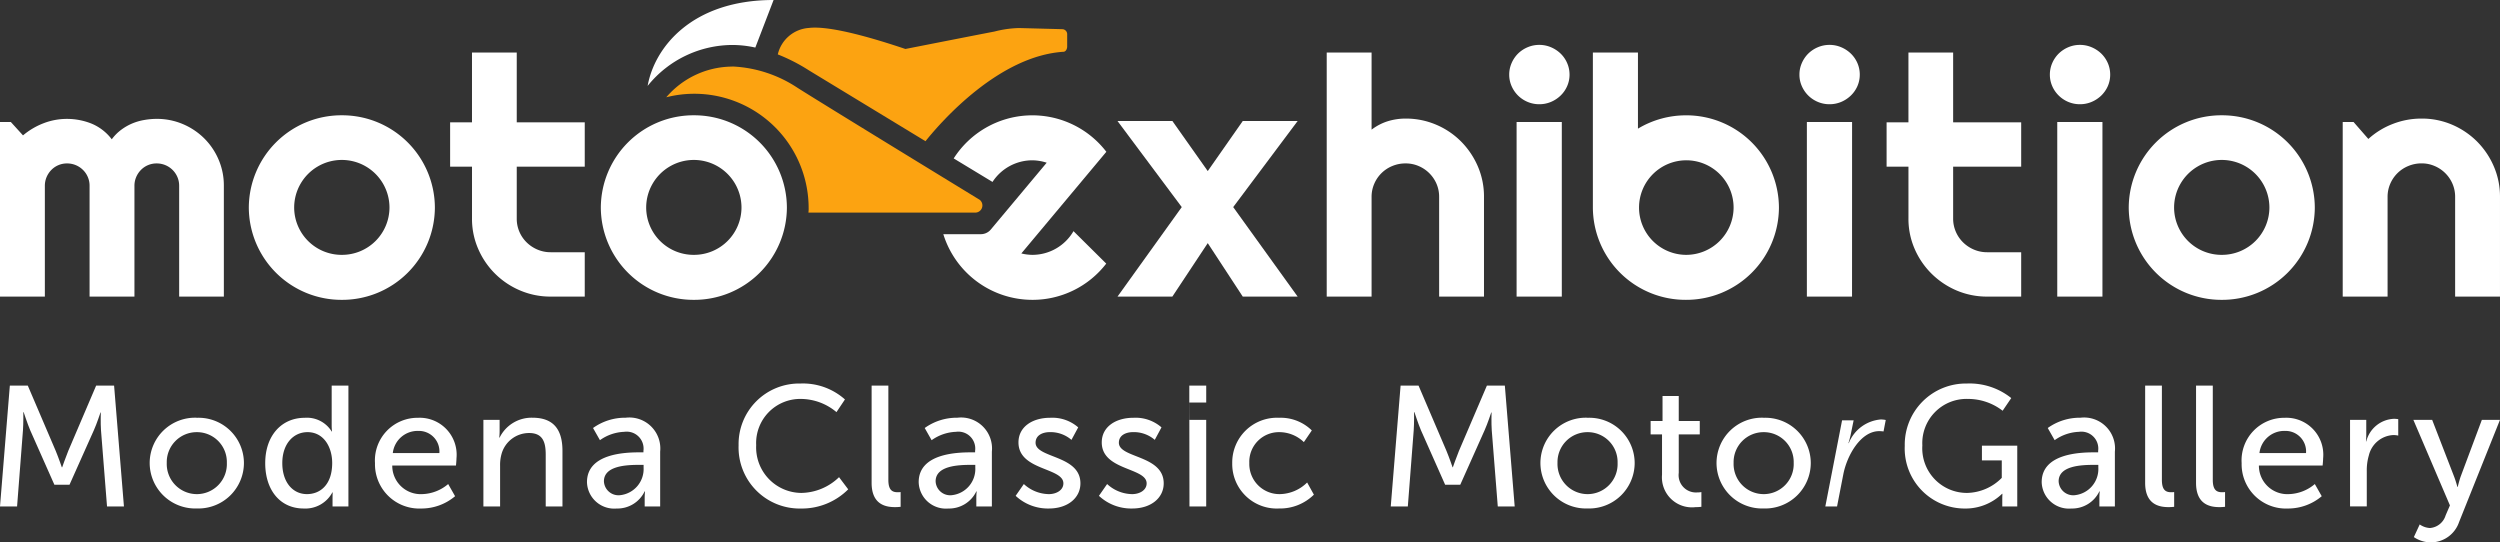
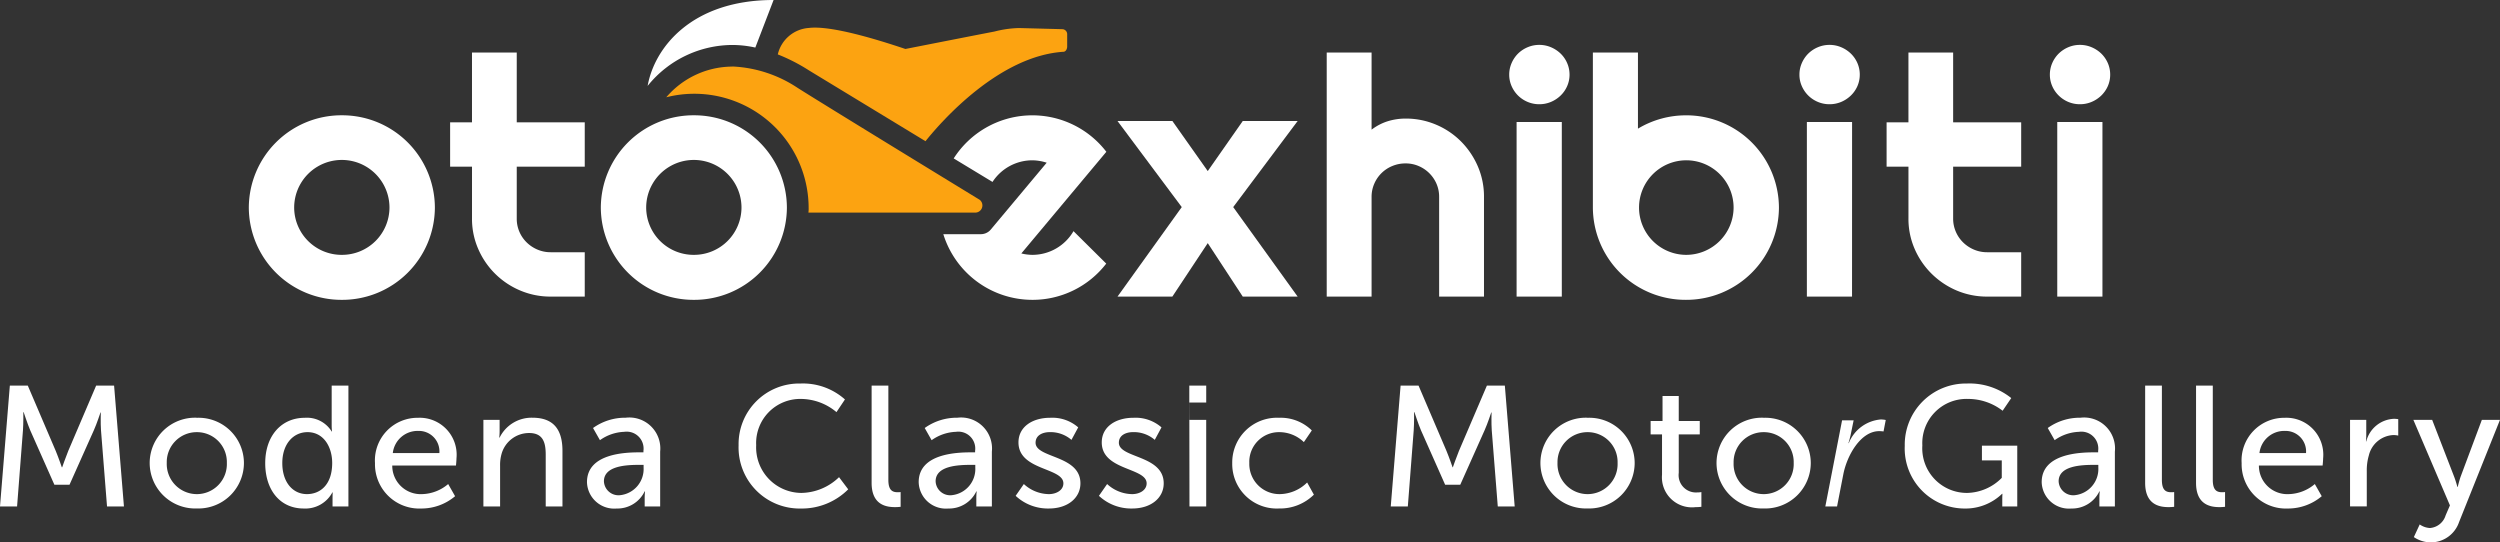
<svg xmlns="http://www.w3.org/2000/svg" width="226" height="49.034" viewBox="0 0 226 49.034">
  <rect x="0" y="0" width="226" height="49.034" fill="#333333" stroke="none" />
  <defs>
    <clipPath id="clip-path">
      <path id="Tracciato_29" data-name="Tracciato 29" d="M0,25.725H226V-23.309H0Z" transform="translate(0 23.309)" fill="#fff" />
    </clipPath>
  </defs>
  <g id="Raggruppa_227" data-name="Raggruppa 227" transform="translate(0 23.309)">
    <g id="Raggruppa_32" data-name="Raggruppa 32" transform="translate(0 -23.309)" clip-path="url(#clip-path)">
      <g id="Raggruppa_21" data-name="Raggruppa 21" transform="translate(0 34.857)">
        <path id="Tracciato_18" data-name="Tracciato 18" d="M.467,0H2.089L4.617,5.911c.25.6.547,1.47.547,1.47H5.2s.3-.867.545-1.47L8.269,0H9.891l.89,10.926H9.252L8.707,4.039C8.661,3.374,8.69,2.43,8.69,2.43H8.661s-.328,1.006-.6,1.609l-2.2,4.923H4.493L2.308,4.039C2.059,3.452,1.716,2.4,1.716,2.4H1.685s.015.976-.032,1.641l-.532,6.887H-.423Z" transform="translate(0.423)" fill="#fff" />
      </g>
      <g id="Raggruppa_22" data-name="Raggruppa 22" transform="translate(13.531 37.767)">
        <path id="Tracciato_19" data-name="Tracciato 19" d="M2.235,3.621A2.716,2.716,0,0,0,4.951.8,2.7,2.7,0,0,0,2.235-1.981,2.708,2.708,0,0,0-.481.8,2.725,2.725,0,0,0,2.235,3.621m0-6.9A4.1,4.1,0,0,1,6.495.8a4.119,4.119,0,0,1-4.26,4.117A4.119,4.119,0,0,1-2.025.8a4.1,4.1,0,0,1,4.26-4.085" transform="translate(2.025 3.281)" fill="#fff" />
      </g>
      <g id="Raggruppa_23" data-name="Raggruppa 23" transform="translate(23.976 34.857)">
        <path id="Tracciato_20" data-name="Tracciato 20" d="M1.981,5.147c1.17,0,2.278-.82,2.278-2.817,0-1.393-.734-2.785-2.232-2.785C.78-.455-.251.568-.251,2.347c0,1.7.921,2.8,2.232,2.8m-.2-6.9A2.635,2.635,0,0,1,4.213-.516h.032a4.391,4.391,0,0,1-.032-.528v-3.62H5.726V6.262H4.291V5.52c0-.309.015-.526.015-.526H4.274a2.765,2.765,0,0,1-2.59,1.454c-2.137,0-3.479-1.67-3.479-4.1,0-2.493,1.481-4.1,3.572-4.1" transform="translate(1.795 4.664)" fill="#fff" />
      </g>
      <g id="Raggruppa_24" data-name="Raggruppa 24" transform="translate(33.899 37.766)">
        <path id="Tracciato_21" data-name="Tracciato 21" d="M3.054,1.673a1.855,1.855,0,0,0-1.9-2,2.256,2.256,0,0,0-2.31,2ZM1.182-1.516A3.343,3.343,0,0,1,4.6,2.153c0,.2-.046.65-.046.65H-1.206A2.57,2.57,0,0,0,1.51,5.386a3.78,3.78,0,0,0,2.339-.911l.625,1.1A4.716,4.716,0,0,1,1.415,6.688a4.005,4.005,0,0,1-4.182-4.1,3.854,3.854,0,0,1,3.949-4.1" transform="translate(2.767 1.516)" fill="#fff" />
      </g>
      <g id="Raggruppa_25" data-name="Raggruppa 25" transform="translate(43.699 37.765)">
        <path id="Tracciato_22" data-name="Tracciato 22" d="M0,.1H1.466V1.135a5.383,5.383,0,0,1-.032.572h.032a3.219,3.219,0,0,1,2.966-1.8c1.858,0,2.716,1.008,2.716,3V7.93H5.634V3.256c0-1.1-.234-1.965-1.5-1.965a2.583,2.583,0,0,0-2.5,1.919,3.637,3.637,0,0,0-.124,1.052V7.93H0Z" transform="translate(0 0.089)" fill="#fff" />
      </g>
      <g id="Raggruppa_26" data-name="Raggruppa 26" transform="translate(53.063 37.766)">
        <path id="Tracciato_23" data-name="Tracciato 23" d="M1.58,3.671A2.379,2.379,0,0,0,3.686,1.178V.932H3.3C2.157.932.1,1.007.1,2.417A1.319,1.319,0,0,0,1.58,3.671M3.329-.2h.343V-.339A1.529,1.529,0,0,0,1.938-2.055,4.022,4.022,0,0,0-.26-1.3L-.885-2.4a4.97,4.97,0,0,1,2.949-.93A2.8,2.8,0,0,1,5.184-.261V4.693h-1.4V3.948a5.757,5.757,0,0,1,.032-.618H3.781A2.73,2.73,0,0,1,1.252,4.878,2.463,2.463,0,0,1-1.432,2.495C-1.432-.091,2-.2,3.329-.2" transform="translate(1.432 3.326)" fill="#fff" />
      </g>
      <g id="Raggruppa_27" data-name="Raggruppa 27" transform="translate(66.769 34.671)">
        <path id="Tracciato_24" data-name="Tracciato 24" d="M2.939,0A5.7,5.7,0,0,1,6.951,1.439L6.185,2.585A5.042,5.042,0,0,0,3,1.393a3.987,3.987,0,0,0-4.073,4.18A4.114,4.114,0,0,0,3.017,9.889a5,5,0,0,0,3.4-1.424l.829,1.1A5.93,5.93,0,0,1,2.971,11.3,5.521,5.521,0,0,1-2.663,5.587,5.476,5.476,0,0,1,2.939,0" transform="translate(2.663)" fill="#fff" />
      </g>
      <g id="Raggruppa_28" data-name="Raggruppa 28" transform="translate(78.795 34.857)">
        <path id="Tracciato_25" data-name="Tracciato 25" d="M0,0H1.513V8.528c0,.945.374,1.113.844,1.113a2.532,2.532,0,0,0,.265-.015v1.332a4.484,4.484,0,0,1-.5.029c-.858,0-2.123-.231-2.123-2.2Z" fill="#fff" />
      </g>
      <g id="Raggruppa_29" data-name="Raggruppa 29" transform="translate(83.049 37.766)">
        <path id="Tracciato_26" data-name="Tracciato 26" d="M1.579,3.671A2.381,2.381,0,0,0,3.687,1.178V.932H3.3C2.158.932.1,1.007.1,2.417A1.318,1.318,0,0,0,1.579,3.671M3.327-.2H3.67V-.339A1.527,1.527,0,0,0,1.939-2.055a4.024,4.024,0,0,0-2.2.757L-.886-2.4a4.97,4.97,0,0,1,2.949-.93A2.8,2.8,0,0,1,5.185-.261V4.693H3.78V3.948a5.757,5.757,0,0,1,.032-.618H3.78A2.73,2.73,0,0,1,1.251,4.878,2.462,2.462,0,0,1-1.431,2.495C-1.431-.091,2-.2,3.327-.2" transform="translate(1.431 3.326)" fill="#fff" />
      </g>
      <g id="Raggruppa_30" data-name="Raggruppa 30" transform="translate(91.821 37.767)">
        <path id="Tracciato_27" data-name="Tracciato 27" d="M.385,3.142a3.4,3.4,0,0,0,2.264.913c.654,0,1.311-.341,1.311-.974C3.959,1.64-.1,1.935-.1-.619c0-1.424,1.279-2.228,2.857-2.228A3.566,3.566,0,0,1,5.3-1.98l-.61,1.13a2.9,2.9,0,0,0-1.95-.7c-.656,0-1.294.278-1.294.959C1.448.822,5.5.51,5.5,3.081c0,1.3-1.123,2.274-2.855,2.274a4.264,4.264,0,0,1-3-1.146Z" transform="translate(0.349 2.847)" fill="#fff" />
      </g>
      <g id="Raggruppa_31" data-name="Raggruppa 31" transform="translate(99.35 37.767)">
        <path id="Tracciato_28" data-name="Tracciato 28" d="M.385,3.142a3.4,3.4,0,0,0,2.264.913c.654,0,1.308-.341,1.308-.974C3.957,1.64-.1,1.935-.1-.619c0-1.424,1.279-2.228,2.857-2.228A3.566,3.566,0,0,1,5.3-1.98L4.693-.851a2.9,2.9,0,0,0-1.952-.7c-.656,0-1.294.278-1.294.959C1.448.822,5.5.51,5.5,3.081c0,1.3-1.123,2.274-2.855,2.274a4.264,4.264,0,0,1-3-1.146Z" transform="translate(0.349 2.847)" fill="#fff" />
      </g>
    </g>
    <path id="Tracciato_30" data-name="Tracciato 30" d="M51.108-5.205h1.529V-6.739H51.108Zm0-1.534.015,10.928h1.513V-3.642H51.123Z" transform="translate(56.405 18.287)" fill="#fff" />
    <g id="Raggruppa_48" data-name="Raggruppa 48" transform="translate(0 -23.309)" clip-path="url(#clip-path)">
      <g id="Raggruppa_33" data-name="Raggruppa 33" transform="translate(111.394 37.767)">
        <path id="Tracciato_31" data-name="Tracciato 31" d="M2.218,0A4.019,4.019,0,0,1,5.184,1.144L4.465,2.2a3.2,3.2,0,0,0-2.184-.9A2.678,2.678,0,0,0-.466,4.085,2.723,2.723,0,0,0,2.328,6.9,3.59,3.59,0,0,0,4.762,5.85l.61,1.1A4.345,4.345,0,0,1,2.218,8.2,4.025,4.025,0,0,1-2.01,4.1,4.044,4.044,0,0,1,2.218,0" transform="translate(2.01)" fill="#fff" />
      </g>
      <g id="Raggruppa_34" data-name="Raggruppa 34" transform="translate(125.724 34.857)">
        <path id="Tracciato_32" data-name="Tracciato 32" d="M.467,0H2.089L4.617,5.911c.25.6.547,1.47.547,1.47h.029s.3-.867.547-1.47L8.269,0H9.891l.89,10.926H9.252L8.707,4.039C8.661,3.374,8.69,2.43,8.69,2.43H8.661s-.328,1.006-.6,1.609l-2.2,4.923H4.493L2.308,4.039C2.059,3.452,1.716,2.4,1.716,2.4H1.685s.015.976-.032,1.641l-.532,6.887H-.423Z" transform="translate(0.423)" fill="#fff" />
      </g>
      <g id="Raggruppa_35" data-name="Raggruppa 35" transform="translate(139.254 37.767)">
        <path id="Tracciato_33" data-name="Tracciato 33" d="M2.235,3.621A2.716,2.716,0,0,0,4.951.8,2.7,2.7,0,0,0,2.235-1.981,2.709,2.709,0,0,0-.481.8,2.726,2.726,0,0,0,2.235,3.621m0-6.9A4.1,4.1,0,0,1,6.495.8a4.119,4.119,0,0,1-4.26,4.117A4.119,4.119,0,0,1-2.025.8a4.1,4.1,0,0,1,4.26-4.085" transform="translate(2.025 3.281)" fill="#fff" />
      </g>
      <g id="Raggruppa_36" data-name="Raggruppa 36" transform="translate(149.216 35.801)">
        <path id="Tracciato_34" data-name="Tracciato 34" d="M.541,1.819H-.49V.611H.587V-1.648H2.053V.611h1.9V1.819h-1.9V5.3A1.565,1.565,0,0,0,3.74,7.065,1.8,1.8,0,0,0,4.1,7.034V8.365a4.108,4.108,0,0,1-.53.032A2.714,2.714,0,0,1,.541,5.471Z" transform="translate(0.49 1.648)" fill="#fff" />
      </g>
      <g id="Raggruppa_37" data-name="Raggruppa 37" transform="translate(155.174 37.767)">
        <path id="Tracciato_35" data-name="Tracciato 35" d="M2.235,3.621A2.716,2.716,0,0,0,4.951.8,2.7,2.7,0,0,0,2.235-1.981,2.708,2.708,0,0,0-.481.8,2.725,2.725,0,0,0,2.235,3.621m0-6.9A4.1,4.1,0,0,1,6.495.8a4.119,4.119,0,0,1-4.26,4.117A4.119,4.119,0,0,1-2.025.8a4.1,4.1,0,0,1,4.26-4.085" transform="translate(2.025 3.281)" fill="#fff" />
      </g>
      <g id="Raggruppa_38" data-name="Raggruppa 38" transform="translate(165.01 37.921)">
        <path id="Tracciato_36" data-name="Tracciato 36" d="M.794.041H1.839L1.557,1.417c-.078.341-.187.684-.187.684H1.4A3.419,3.419,0,0,1,4.273-.037a2.087,2.087,0,0,1,.469.046l-.2,1.037a2.776,2.776,0,0,0-.389-.029c-1.685,0-2.918,2.211-3.246,3.9L.341,7.824H-.719Z" transform="translate(0.719 0.037)" fill="#fff" />
      </g>
      <g id="Raggruppa_39" data-name="Raggruppa 39" transform="translate(172.19 34.671)">
        <path id="Tracciato_37" data-name="Tracciato 37" d="M2.947,0a6.022,6.022,0,0,1,4.01,1.315L6.178,2.461A5.1,5.1,0,0,0,3.071,1.393,4,4,0,0,0-1.08,5.6,4.033,4.033,0,0,0,2.978,9.889,4.521,4.521,0,0,0,6.1,8.528V6.948H4.306V5.619H7.5v5.495H6.146v-.682c0-.234.015-.465.015-.465H6.13A4.759,4.759,0,0,1,2.745,11.3,5.427,5.427,0,0,1-2.67,5.634,5.527,5.527,0,0,1,2.947,0" transform="translate(2.67)" fill="#fff" />
      </g>
      <g id="Raggruppa_40" data-name="Raggruppa 40" transform="translate(184.569 37.766)">
        <path id="Tracciato_38" data-name="Tracciato 38" d="M1.58,3.671A2.381,2.381,0,0,0,3.688,1.178V.932H3.3C2.159.932.1,1.007.1,2.417A1.32,1.32,0,0,0,1.58,3.671M3.329-.2h.343V-.339A1.527,1.527,0,0,0,1.94-2.055,4.024,4.024,0,0,0-.26-1.3L-.885-2.4a4.97,4.97,0,0,1,2.949-.93A2.8,2.8,0,0,1,5.184-.261V4.693h-1.4V3.948a5.757,5.757,0,0,1,.032-.618H3.781A2.73,2.73,0,0,1,1.252,4.878,2.463,2.463,0,0,1-1.432,2.495C-1.432-.091,2-.2,3.329-.2" transform="translate(1.432 3.326)" fill="#fff" />
      </g>
      <g id="Raggruppa_41" data-name="Raggruppa 41" transform="translate(193.922 34.857)">
        <path id="Tracciato_39" data-name="Tracciato 39" d="M0,0H1.513V8.528c0,.945.374,1.113.844,1.113a2.532,2.532,0,0,0,.265-.015v1.332a4.484,4.484,0,0,1-.5.029c-.858,0-2.123-.231-2.123-2.2Z" fill="#fff" />
      </g>
      <g id="Raggruppa_42" data-name="Raggruppa 42" transform="translate(198.523 34.857)">
        <path id="Tracciato_40" data-name="Tracciato 40" d="M0,0H1.513V8.528c0,.945.374,1.113.844,1.113a2.532,2.532,0,0,0,.265-.015v1.332a4.484,4.484,0,0,1-.5.029c-.858,0-2.123-.231-2.123-2.2Z" fill="#fff" />
      </g>
      <g id="Raggruppa_43" data-name="Raggruppa 43" transform="translate(202.644 37.766)">
        <path id="Tracciato_41" data-name="Tracciato 41" d="M3.054,1.673a1.855,1.855,0,0,0-1.9-2,2.256,2.256,0,0,0-2.31,2ZM1.182-1.516A3.343,3.343,0,0,1,4.6,2.153c0,.2-.046.65-.046.65H-1.206A2.57,2.57,0,0,0,1.51,5.386a3.78,3.78,0,0,0,2.339-.911l.625,1.1A4.716,4.716,0,0,1,1.415,6.688a4.005,4.005,0,0,1-4.182-4.1,3.854,3.854,0,0,1,3.949-4.1" transform="translate(2.767 1.516)" fill="#fff" />
      </g>
      <g id="Raggruppa_44" data-name="Raggruppa 44" transform="translate(212.444 37.86)">
        <path id="Tracciato_42" data-name="Tracciato 42" d="M0,.049H1.466V1.41c0,.326-.029.589-.029.589h.029a2.7,2.7,0,0,1,2.5-2.043,2.663,2.663,0,0,1,.391.032V1.473a2.13,2.13,0,0,0-.438-.048A2.392,2.392,0,0,0,1.7,3.267a4.72,4.72,0,0,0-.187,1.409v3.2H0Z" transform="translate(0 0.044)" fill="#fff" />
      </g>
      <g id="Raggruppa_45" data-name="Raggruppa 45" transform="translate(218.167 37.953)">
        <path id="Tracciato_43" data-name="Tracciato 43" d="M.3,4.961a1.776,1.776,0,0,0,.921.324A1.612,1.612,0,0,0,2.644,4.14l.389-.9L-.274-4.495h1.7L3.407.627c.156.4.3.942.3.942h.032S3.86,1.046,4,.642L5.919-4.495H7.558L3.86,4.744A2.707,2.707,0,0,1,1.3,6.585a2.776,2.776,0,0,1-1.529-.48Z" transform="translate(0.274 4.495)" fill="#fff" />
      </g>
      <g id="Raggruppa_46" data-name="Raggruppa 46" transform="translate(0 10.749)">
-         <path id="Tracciato_44" data-name="Tracciato 44" d="M10.617,8.427H6.576V-1.594a2,2,0,0,0-.156-.78,2.037,2.037,0,0,0-.438-.648,2.047,2.047,0,0,0-.654-.435,2.036,2.036,0,0,0-.789-.154,1.962,1.962,0,0,0-.778.154,1.94,1.94,0,0,0-.64.435,2.054,2.054,0,0,0-.431.648,1.966,1.966,0,0,0-.156.78V8.427H-1.523V-1.594a1.966,1.966,0,0,0-.156-.78,1.97,1.97,0,0,0-.438-.648,2.024,2.024,0,0,0-.654-.435,2.033,2.033,0,0,0-.787-.154,1.972,1.972,0,0,0-.78.154,1.962,1.962,0,0,0-.64.435,2.091,2.091,0,0,0-.431.648,2,2,0,0,0-.156.78V8.427H-9.62V-7.356h.98l1.1,1.21a6.449,6.449,0,0,1,1.864-1.1,5.855,5.855,0,0,1,2.118-.391,6,6,0,0,1,2.177.412A4.417,4.417,0,0,1,.484-5.793a4.092,4.092,0,0,1,.848-.856,4.721,4.721,0,0,1,1-.574,4.95,4.95,0,0,1,1.092-.316,6.528,6.528,0,0,1,1.115-.1,6,6,0,0,1,2.371.471,6.131,6.131,0,0,1,1.931,1.29,6.028,6.028,0,0,1,1.3,1.923,5.905,5.905,0,0,1,.475,2.358Z" transform="translate(9.62 7.636)" fill="#fff" />
-       </g>
+         </g>
      <g id="Raggruppa_47" data-name="Raggruppa 47" transform="translate(40.691 4.751)">
        <path id="Tracciato_45" data-name="Tracciato 45" d="M4.771,11.574a6.968,6.968,0,0,1-2.764-.553A7.141,7.141,0,0,1-1.788,7.255a6.78,6.78,0,0,1-.557-2.741V-.171H-4.323V-4.178h1.977v-6.309H1.7v6.309H7.847V-.171H1.7V4.514A2.98,2.98,0,0,0,1.933,5.7a3.028,3.028,0,0,0,.654.966,3.109,3.109,0,0,0,.98.656,3.014,3.014,0,0,0,1.2.242H7.847v4.01Z" transform="translate(4.323 10.487)" fill="#fff" />
      </g>
    </g>
    <g id="Raggruppa_49" data-name="Raggruppa 49" transform="translate(101.023 -12.369)">
      <path id="Tracciato_47" data-name="Tracciato 47" d="M8.543,8.327H3.581L.417,3.493l-3.2,4.834H-7.741L-1.933.236-7.741-7.545h4.962L.417-3.02,3.581-7.545H8.543L2.718.236Z" transform="translate(7.741 7.545)" fill="#fff" />
    </g>
    <g id="Raggruppa_61" data-name="Raggruppa 61" transform="translate(0 -23.309)" clip-path="url(#clip-path)">
      <g id="Raggruppa_50" data-name="Raggruppa 50" transform="translate(119.935 4.751)">
        <path id="Tracciato_48" data-name="Tracciato 48" d="M2.128,11.574H-1.928V-10.487H2.128v6.971a4.749,4.749,0,0,1,1.5-.774A5.492,5.492,0,0,1,5.2-4.519a6.968,6.968,0,0,1,2.764.553,7.054,7.054,0,0,1,2.251,1.517A7.274,7.274,0,0,1,11.735-.194a6.877,6.877,0,0,1,.555,2.749v9.018H8.235V2.556A2.946,2.946,0,0,0,8,1.384,3.049,3.049,0,0,0,6.377-.23,2.933,2.933,0,0,0,5.2-.465,3.084,3.084,0,0,0,4-.23,3.011,3.011,0,0,0,2.366,1.384a2.946,2.946,0,0,0-.238,1.172Z" transform="translate(1.928 10.487)" fill="#fff" />
      </g>
      <path id="Tracciato_49" data-name="Tracciato 49" d="M69.611,1.373H65.524V-14.411h4.087Zm.7-20.071a2.566,2.566,0,0,1-.217,1.048,2.653,2.653,0,0,1-.587.846,2.835,2.835,0,0,1-.869.576,2.691,2.691,0,0,1-1.062.212,2.691,2.691,0,0,1-1.062-.212,2.732,2.732,0,0,1-.862-.576,2.734,2.734,0,0,1-.578-.846,2.566,2.566,0,0,1-.217-1.048,2.592,2.592,0,0,1,.217-1.039,2.748,2.748,0,0,1,.578-.854,2.763,2.763,0,0,1,.862-.574,2.656,2.656,0,0,1,1.062-.215,2.656,2.656,0,0,1,1.062.215,2.868,2.868,0,0,1,.869.574,2.667,2.667,0,0,1,.587.854A2.592,2.592,0,0,1,70.31-18.7" transform="translate(71.576 25.438)" fill="#fff" />
      <path id="Tracciato_50" data-name="Tracciato 50" d="M82.083,1.373H78V-14.411h4.087Zm.7-20.071a2.6,2.6,0,0,1-.215,1.048,2.693,2.693,0,0,1-.589.846,2.835,2.835,0,0,1-.869.576,2.691,2.691,0,0,1-1.062.212,2.691,2.691,0,0,1-1.062-.212,2.732,2.732,0,0,1-.862-.576,2.734,2.734,0,0,1-.579-.846,2.532,2.532,0,0,1-.217-1.048,2.557,2.557,0,0,1,.217-1.039,2.747,2.747,0,0,1,.579-.854,2.763,2.763,0,0,1,.862-.574,2.656,2.656,0,0,1,1.062-.215,2.656,2.656,0,0,1,1.062.215,2.868,2.868,0,0,1,.869.574,2.706,2.706,0,0,1,.589.854,2.626,2.626,0,0,1,.215,1.039" transform="translate(85.341 25.438)" fill="#fff" />
      <g id="Raggruppa_51" data-name="Raggruppa 51" transform="translate(170.548 4.751)">
        <path id="Tracciato_51" data-name="Tracciato 51" d="M4.77,11.574a6.968,6.968,0,0,1-2.764-.553A7.225,7.225,0,0,1-.26,9.5,7.127,7.127,0,0,1-1.789,7.255a6.78,6.78,0,0,1-.557-2.741V-.171H-4.322V-4.178h1.975v-6.309H1.694v6.309H7.845V-.171H1.694V4.514A2.98,2.98,0,0,0,1.932,5.7a3.028,3.028,0,0,0,.654.966,3.133,3.133,0,0,0,.98.656,3.007,3.007,0,0,0,1.2.242H7.845v4.01Z" transform="translate(4.322 10.487)" fill="#fff" />
      </g>
      <path id="Tracciato_52" data-name="Tracciato 52" d="M92.843,1.373H88.758V-14.411h4.085Zm.7-20.071a2.564,2.564,0,0,1-.215,1.048,2.722,2.722,0,0,1-.587.846,2.845,2.845,0,0,1-.871.576,2.691,2.691,0,0,1-1.062.212,2.691,2.691,0,0,1-1.062-.212,2.747,2.747,0,0,1-.86-.576,2.7,2.7,0,0,1-.581-.846,2.564,2.564,0,0,1-.215-1.048,2.59,2.59,0,0,1,.215-1.039,2.718,2.718,0,0,1,.581-.854,2.777,2.777,0,0,1,.86-.574,2.656,2.656,0,0,1,1.062-.215,2.656,2.656,0,0,1,1.062.215,2.878,2.878,0,0,1,.871.574,2.735,2.735,0,0,1,.587.854,2.59,2.59,0,0,1,.215,1.039" transform="translate(97.218 25.438)" fill="#fff" />
      <g id="Raggruppa_52" data-name="Raggruppa 52" transform="translate(211.781 10.719)">
-         <path id="Tracciato_53" data-name="Tracciato 53" d="M2.128,8.443H-1.928V-7.341h.98L.39-5.807A7.056,7.056,0,0,1,2.612-7.17,7.117,7.117,0,0,1,5.2-7.65,6.926,6.926,0,0,1,7.953-7.1,7.185,7.185,0,0,1,10.212-5.58a7.214,7.214,0,0,1,1.521,2.255A6.842,6.842,0,0,1,12.29-.575V8.443H8.235V-.575A2.946,2.946,0,0,0,8-1.747a3.062,3.062,0,0,0-.654-.966,3.057,3.057,0,0,0-.966-.648A2.933,2.933,0,0,0,5.2-3.6,3.084,3.084,0,0,0,4-3.361a3.007,3.007,0,0,0-.98.648,3.027,3.027,0,0,0-.654.966A2.946,2.946,0,0,0,2.128-.575Z" transform="translate(1.928 7.65)" fill="#fff" />
-       </g>
+         </g>
      <g id="Raggruppa_53" data-name="Raggruppa 53" transform="translate(22.495 10.426)">
        <path id="Tracciato_54" data-name="Tracciato 54" d="M4.412,6.617A4.29,4.29,0,0,1,.1,2.345a4.308,4.308,0,0,1,8.616,0A4.29,4.29,0,0,1,4.412,6.617M4.412-6A8.376,8.376,0,0,0-4,2.345a8.375,8.375,0,0,0,8.41,8.339,8.375,8.375,0,0,0,8.41-8.339A8.376,8.376,0,0,0,4.412-6" transform="translate(3.998 5.996)" fill="#fff" />
      </g>
      <g id="Raggruppa_54" data-name="Raggruppa 54" transform="translate(54.317 10.426)">
        <path id="Tracciato_55" data-name="Tracciato 55" d="M4.412,6.617A4.29,4.29,0,0,1,.1,2.345a4.308,4.308,0,0,1,8.616,0A4.29,4.29,0,0,1,4.412,6.617M4.412-6A8.376,8.376,0,0,0-4,2.345a8.375,8.375,0,0,0,8.41,8.339,8.375,8.375,0,0,0,8.41-8.339A8.376,8.376,0,0,0,4.412-6" transform="translate(3.998 5.996)" fill="#fff" />
      </g>
      <g id="Raggruppa_55" data-name="Raggruppa 55" transform="translate(192.44 10.426)">
-         <path id="Tracciato_56" data-name="Tracciato 56" d="M4.412,6.617A4.29,4.29,0,0,1,.1,2.345a4.308,4.308,0,0,1,8.616,0A4.29,4.29,0,0,1,4.412,6.617M4.412-6A8.376,8.376,0,0,0-4,2.345a8.375,8.375,0,0,0,8.41,8.339,8.375,8.375,0,0,0,8.41-8.339A8.376,8.376,0,0,0,4.412-6" transform="translate(3.998 5.996)" fill="#fff" />
-       </g>
+         </g>
      <g id="Raggruppa_56" data-name="Raggruppa 56" transform="translate(143.998 4.752)">
        <path id="Tracciato_57" data-name="Tracciato 57" d="M4.412,9.594A4.274,4.274,0,1,1,8.721,5.321,4.29,4.29,0,0,1,4.412,9.594m0-12.613A8.392,8.392,0,0,0,.075-1.814V-8.693H-4V5.321a8.375,8.375,0,0,0,8.41,8.339,8.375,8.375,0,0,0,8.41-8.339,8.376,8.376,0,0,0-8.41-8.341" transform="translate(3.998 8.693)" fill="#fff" />
      </g>
      <g id="Raggruppa_57" data-name="Raggruppa 57" transform="translate(85.276 10.426)">
        <path id="Tracciato_58" data-name="Tracciato 58" d="M4.225,6.617a4.384,4.384,0,0,1-1-.128L8.15.6l2.76-3.3a8.436,8.436,0,0,0-13.8.6L.619.025A4.3,4.3,0,0,1,4.225-1.93a4.307,4.307,0,0,1,1.292.217L.461,4.331a1.171,1.171,0,0,1-.9.417H-3.828a8.434,8.434,0,0,0,8.053,5.936A8.408,8.408,0,0,0,10.9,7.408L7.94,4.474A4.3,4.3,0,0,1,4.225,6.617" transform="translate(3.828 5.996)" fill="#fff" />
      </g>
      <g id="Raggruppa_58" data-name="Raggruppa 58" transform="translate(70.312 2.498)">
        <path id="Tracciato_59" data-name="Tracciato 59" d="M13.554,1.145c.194-.013.326-.24.326-.475V-.406a.457.457,0,0,0-.4-.49L9.532-1a9.684,9.684,0,0,0-2.224.316C6.145-.464-.745.892-.745.892c-2.524-.85-6.73-2.144-8.726-1.9a3.1,3.1,0,0,0-2.81,2.392,16.245,16.245,0,0,1,2.8,1.433L1.071,9.229C2.609,7.311,7.765,1.513,13.554,1.145" transform="translate(12.281 1.037)" fill="#fca311" />
      </g>
      <g id="Raggruppa_59" data-name="Raggruppa 59" transform="translate(60.231 6.013)">
        <path id="Tracciato_60" data-name="Tracciato 60" d="M14.859,6.318S1.125-2.073-1.6-3.8A11.552,11.552,0,0,0-7.433-5.725c-.057,0-.114.006-.172.008a7.894,7.894,0,0,0-5.859,2.773,10.266,10.266,0,0,1,2.5-.318A10.339,10.339,0,0,1-.64,6.1c.027.307.046.614.046.928a2.4,2.4,0,0,1-.023.454H14.5a.65.65,0,0,0,.362-1.163" transform="translate(13.464 5.725)" fill="#fca311" />
      </g>
      <g id="Raggruppa_60" data-name="Raggruppa 60" transform="translate(58.547 0)">
        <path id="Tracciato_61" data-name="Tracciato 61" d="M0,4.074A9.868,9.868,0,0,1,7.716.375,9.656,9.656,0,0,1,9.734.609l1.651-4.3C3.959-3.691.608.632,0,4.074" transform="translate(0 3.691)" fill="#fff" />
      </g>
    </g>
  </g>
</svg>